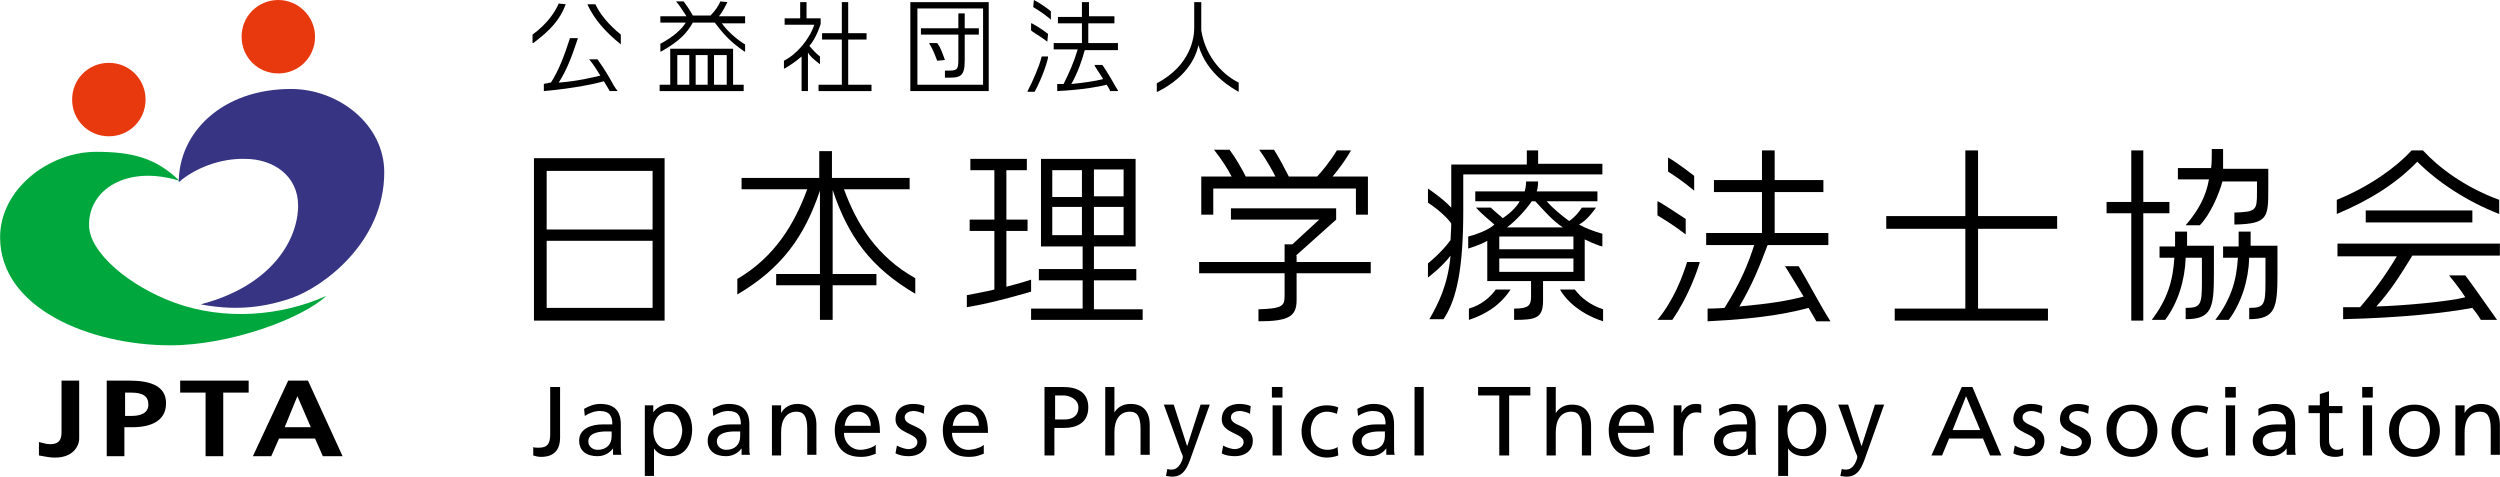
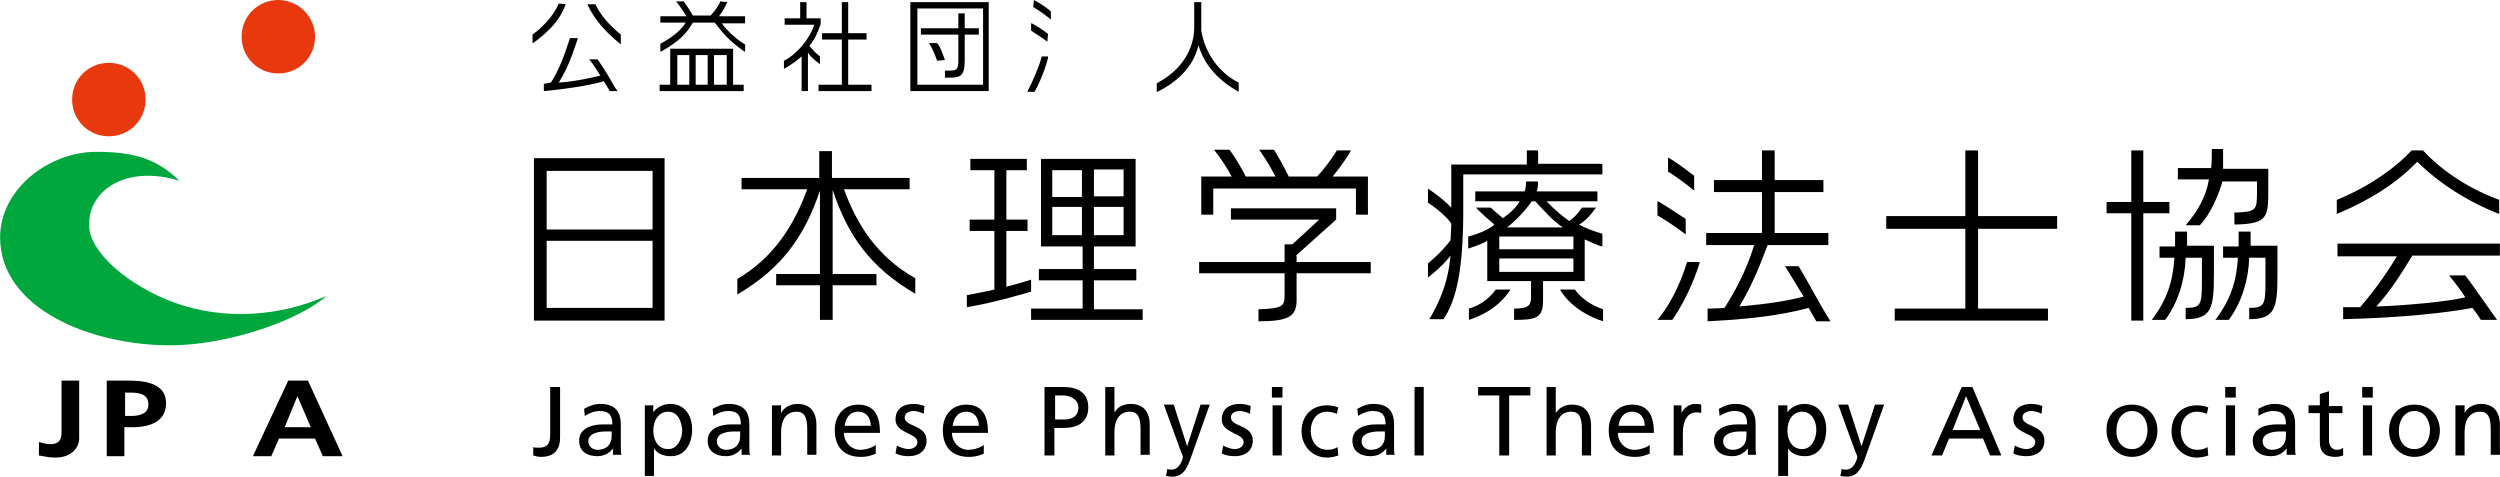
<svg xmlns="http://www.w3.org/2000/svg" id="_レイヤー_1" width="124.88mm" height="23.81mm" viewBox="0 0 354 67.5">
  <defs>
    <style>.cls-1,.cls-2,.cls-3,.cls-4{stroke-width:0px;}.cls-2{fill:#363483;}.cls-3{fill:#e8380d;}.cls-4{fill:#00a73c;}</style>
  </defs>
  <path class="cls-3" d="m20.6,14.1c0,2.9-2.3,5.2-5.2,5.2s-5.2-2.3-5.2-5.2,2.3-5.2,5.2-5.2,5.2,2.3,5.2,5.2Z" />
  <path class="cls-3" d="m44.6,5.2c0,2.9-2.3,5.2-5.2,5.2s-5.2-2.3-5.2-5.2S36.5,0,39.4,0c2.8,0,5.2,2.3,5.2,5.2Z" />
  <path class="cls-4" d="m25.4,25.6c-3.3-3.2-6.6-4.1-11.8-4.1-6.7,0-13.6,5.3-13.6,12.1,0,10.1,12.8,15.3,24.1,15.3,8.5,0,18.7-3.8,22.1-7-6.5,2.9-14.4,3.5-21.4,1-6.6-2.4-12.2-7.2-12.2-11-.1-5,5.3-8.6,12.8-6.3Z" />
-   <path class="cls-2" d="m25.3,25.8c0-7,6.1-13.2,15.9-13.2,6.7,0,13.2,5,13.2,11.8,0,9.9-8.6,16.2-13.1,17.8-4.6,1.6-8.7,1.7-12.9.9,10-2.6,13.8-9.1,13.8-14,0-4.2-3.5-6.6-7.5-6.6-3.5-.1-7.1,1.3-9.4,3.3Z" />
+   <path class="cls-2" d="m25.3,25.8Z" />
  <path class="cls-1" d="m75.4,63.3c.3.1.6.1.9.1,1.3,0,1.6-.7,1.6-1.9v-6.7h1.4v7.2c0,1.4-.6,2.7-2.7,2.7-.4,0-.8-.1-1.1-.2v-1.2h-.1Z" />
  <path class="cls-1" d="m82.7,57.9c.7-.4,1.4-.7,2.3-.7,2,0,2.9,1,2.9,2.9v2.9c0,.8,0,1.2.1,1.4h-1.2v-.9h0c-.3.4-1,1.1-2.2,1.1-1.5,0-2.6-.7-2.6-2.2,0-1.8,1.9-2.3,3.3-2.3h1.4c0-1.2-.4-1.9-1.8-1.9-.7,0-1.5.3-2.1.7l-.1-1Zm3.9,3.2h-.8c-.7,0-2.5.1-2.5,1.4,0,.8.7,1.2,1.3,1.2,1.3,0,2-.8,2-1.9v-.7Z" />
  <path class="cls-1" d="m91.2,57.4h1.3v1h0c.3-.5,1.2-1.2,2.4-1.2,2.1,0,3.1,1.7,3.1,3.6s-.9,3.8-3,3.8c-1.3,0-2-.5-2.4-1.1h0v3.9h-1.3v-10h-.1Zm3.4.9c-1.4,0-2.1,1.3-2.1,2.7,0,1.2.6,2.6,2.1,2.6,1.4,0,2-1.6,2-2.7-.1-1.2-.6-2.6-2-2.6Z" />
  <path class="cls-1" d="m100.9,57.9c.7-.4,1.4-.7,2.3-.7,2,0,2.9,1,2.9,2.9v2.9c0,.8,0,1.2.1,1.4h-1.2v-.9h0c-.3.4-1,1.1-2.2,1.1-1.5,0-2.6-.7-2.6-2.2,0-1.8,1.9-2.3,3.3-2.3h1.4c0-1.2-.4-1.9-1.8-1.9-.7,0-1.5.3-2.1.7l-.1-1Zm3.9,3.2h-.8c-.7,0-2.5.1-2.5,1.4,0,.8.7,1.2,1.3,1.2,1.3,0,2-.8,2-1.9v-.7Z" />
  <path class="cls-1" d="m109.3,57.4h1.3v1.1h0c.4-.8,1.3-1.3,2.3-1.3,1.8,0,2.7,1.1,2.7,3v4.2h-1.3v-3.6c0-1.7-.4-2.5-1.5-2.5-1.5,0-2.2,1.2-2.2,2.9v3.3h-1.3v-7.1Z" />
  <path class="cls-1" d="m124.1,64.2c-.5.2-1.1.5-2.2.5-2.5,0-3.7-1.5-3.7-3.8,0-2.1,1.3-3.6,3.3-3.6,2.4,0,3.1,1.7,3.1,4h-5.1c0,1.4,1.1,2.4,2.3,2.4.9,0,1.9-.4,2.2-.7v1.2h.1Zm-.8-3.9c0-1.1-.6-2-1.8-2-1.3,0-1.8,1.1-1.9,2h3.7Z" />
  <path class="cls-1" d="m127,63.1c.5.3,1.3.5,1.6.5.6,0,1.3-.3,1.3-1,0-1.3-3.1-1.2-3.1-3.2,0-1.5,1.1-2.2,2.5-2.2.6,0,1.1.1,1.6.3l-.1,1.1c-.3-.2-1.1-.4-1.4-.4-.7,0-1.3.3-1.3.9,0,1.4,3.1,1,3.1,3.3,0,1.5-1.2,2.2-2.5,2.2-.7,0-1.3-.1-1.9-.4l.2-1.1Z" />
  <path class="cls-1" d="m139.4,64.2c-.5.2-1.1.5-2.2.5-2.5,0-3.7-1.5-3.7-3.8,0-2.1,1.3-3.6,3.3-3.6,2.4,0,3.1,1.7,3.1,4h-5.1c0,1.4,1.1,2.4,2.3,2.4.9,0,1.9-.4,2.2-.7v1.2h.1Zm-.8-3.9c0-1.1-.6-2-1.8-2-1.3,0-1.8,1.1-1.9,2h3.7Z" />
  <path class="cls-1" d="m148,54.8h2.5c2,0,3.6.7,3.6,2.9s-1.7,2.9-3.4,2.9h-1.4v3.9h-1.4v-9.7h.1Zm1.4,4.6h1.4c.9,0,1.9-.4,1.9-1.7,0-1.2-1.3-1.7-2.1-1.7h-1.2v3.4h0Z" />
  <path class="cls-1" d="m156.5,54.8h1.3v3.6h0c.5-.8,1.3-1.2,2.3-1.2,1.8,0,2.7,1.1,2.7,3v4.2h-1.3v-3.6c0-1.7-.4-2.5-1.5-2.5-1.5,0-2.2,1.2-2.2,2.9v3.3h-1.3v-9.7Z" />
  <path class="cls-1" d="m165.3,66.4c.2.1.4.1.6.1,1.2,0,1.6-1.6,1.6-1.8s-.2-.5-.3-.8l-2.4-6.6h1.4l1.9,5.9h0l1.9-5.9h1.3l-2.6,7.3c-.5,1.4-1,2.9-2.7,2.9-.4,0-.7-.1-.9-.1l.2-1Z" />
  <path class="cls-1" d="m173.2,63.1c.5.3,1.3.5,1.6.5.6,0,1.3-.3,1.3-1,0-1.3-3.1-1.2-3.1-3.2,0-1.5,1.1-2.2,2.5-2.2.6,0,1.1.1,1.6.3l-.1,1.1c-.3-.2-1.1-.4-1.4-.4-.7,0-1.3.3-1.3.9,0,1.4,3.1,1,3.1,3.3,0,1.5-1.2,2.2-2.5,2.2-.7,0-1.4-.1-1.9-.4l.2-1.1Z" />
  <path class="cls-1" d="m181.6,56.3h-1.5v-1.5h1.5v1.5Zm-1.4,1.1h1.3v7.1h-1.3v-7.1Z" />
  <path class="cls-1" d="m189.3,58.6c-.5-.2-1-.3-1.4-.3-1.5,0-2.3,1.3-2.3,2.7,0,1.3.7,2.7,2.4,2.7.4,0,1-.1,1.4-.4l.1,1.2c-.5.2-1.2.3-1.6.3-2.1,0-3.6-1.7-3.6-3.7,0-2.2,1.4-3.7,3.6-3.7.5,0,1.2.1,1.6.3l-.2.9Z" />
  <path class="cls-1" d="m192.2,57.9c.7-.4,1.4-.7,2.3-.7,2,0,2.9,1,2.9,2.9v2.9c0,.8,0,1.2.1,1.4h-1.2v-.9h0c-.3.4-1,1.1-2.2,1.1-1.5,0-2.6-.7-2.6-2.2,0-1.8,1.9-2.3,3.3-2.3h1.4c0-1.2-.4-1.9-1.8-1.9-.7,0-1.5.3-2.1.7l-.1-1Zm3.9,3.2h-.8c-.7,0-2.5.1-2.5,1.4,0,.8.7,1.2,1.3,1.2,1.3,0,2-.8,2-1.9v-.7Z" />
  <path class="cls-1" d="m200.3,54.8h1.3v9.7h-1.3v-9.7Z" />
  <path class="cls-1" d="m212.3,56h-3v-1.2h7.4v1.2h-3v8.5h-1.4v-8.5Z" />
  <path class="cls-1" d="m219,54.8h1.3v3.7h0c.5-.8,1.3-1.2,2.3-1.2,1.8,0,2.7,1.1,2.7,3v4.2h-1.3v-3.7c0-1.7-.4-2.5-1.5-2.5-1.5,0-2.2,1.2-2.2,2.9v3.3h-1.3v-9.7Z" />
  <path class="cls-1" d="m233.7,64.2c-.5.2-1.1.5-2.2.5-2.5,0-3.7-1.5-3.7-3.8,0-2.1,1.3-3.6,3.3-3.6,2.4,0,3.1,1.7,3.1,4h-5.1c0,1.4,1.1,2.4,2.3,2.4.9,0,1.9-.4,2.2-.7v1.2h.1Zm-.8-3.9c0-1.1-.6-2-1.8-2-1.3,0-1.8,1.1-1.9,2h3.7Z" />
  <path class="cls-1" d="m236.9,57.4h1.2v1.1h0c.3-.7,1.1-1.3,1.9-1.3.4,0,.6,0,.9.1v1.2c-.2-.1-.5-.1-.7-.1-1.2,0-1.9,1.1-1.9,2.9v3.2h-1.3v-7.1h-.1Z" />
  <path class="cls-1" d="m243.4,57.9c.7-.4,1.4-.7,2.3-.7,2,0,2.9,1,2.9,2.9v2.9c0,.8,0,1.2.1,1.4h-1.2v-.9h0c-.3.4-1,1.1-2.2,1.1-1.5,0-2.6-.7-2.6-2.2,0-1.8,1.9-2.3,3.3-2.3h1.4c0-1.2-.4-1.9-1.8-1.9-.7,0-1.5.3-2.1.7l-.1-1Zm3.9,3.2h-.8c-.7,0-2.5.1-2.5,1.4,0,.8.7,1.2,1.3,1.2,1.3,0,2-.8,2-1.9v-.7Z" />
  <path class="cls-1" d="m251.8,57.4h1.3v1h0c.3-.5,1.2-1.2,2.4-1.2,2.1,0,3.1,1.7,3.1,3.6s-.9,3.8-3,3.8c-1.3,0-2-.5-2.4-1.1h0v3.9h-1.4v-10Zm3.4.9c-1.4,0-2.1,1.3-2.1,2.7,0,1.2.6,2.6,2.1,2.6,1.4,0,2-1.6,2-2.7,0-1.2-.6-2.6-2-2.6Z" />
  <path class="cls-1" d="m260.8,66.4c.2.1.4.1.6.1,1.2,0,1.6-1.6,1.6-1.8s-.2-.5-.3-.8l-2.4-6.6h1.4l1.9,5.9h0l1.9-5.9h1.3l-2.6,7.3c-.5,1.4-1,2.9-2.7,2.9-.4,0-.7-.1-.9-.1l.2-1Z" />
  <path class="cls-1" d="m277.8,54.8h1.5l4.1,9.7h-1.6l-1-2.4h-4.8l-1,2.4h-1.5l4.3-9.7Zm.6,1.3l-1.9,4.8h3.9l-2-4.8Z" />
  <path class="cls-1" d="m285.3,63.1c.5.3,1.3.5,1.6.5.6,0,1.3-.3,1.3-1,0-1.3-3.1-1.2-3.1-3.2,0-1.5,1.1-2.2,2.5-2.2.6,0,1.1.1,1.6.3l-.1,1.1c-.3-.2-1.1-.4-1.4-.4-.7,0-1.3.3-1.3.9,0,1.4,3.1,1,3.1,3.3,0,1.5-1.2,2.2-2.5,2.2-.7,0-1.4-.1-1.9-.4l.2-1.1Z" />
-   <path class="cls-1" d="m291.9,63.1c.5.3,1.3.5,1.6.5.6,0,1.3-.3,1.3-1,0-1.3-3.1-1.2-3.1-3.2,0-1.5,1.1-2.2,2.5-2.2.6,0,1.1.1,1.6.3l-.1,1.1c-.3-.2-1.1-.4-1.4-.4-.7,0-1.3.3-1.3.9,0,1.4,3.1,1,3.1,3.3,0,1.5-1.2,2.2-2.5,2.2-.7,0-1.3-.1-1.9-.4l.2-1.1Z" />
  <path class="cls-1" d="m301.9,57.3c2.2,0,3.6,1.6,3.6,3.7s-1.5,3.7-3.6,3.7-3.6-1.7-3.6-3.7c-.1-2.2,1.4-3.7,3.6-3.7Zm0,6.3c1.5,0,2.2-1.4,2.2-2.7,0-1.4-.8-2.7-2.2-2.7s-2.2,1.3-2.2,2.7c-.1,1.3.6,2.7,2.2,2.7Z" />
  <path class="cls-1" d="m312.5,58.6c-.5-.2-1-.3-1.4-.3-1.5,0-2.3,1.3-2.3,2.7,0,1.3.7,2.7,2.4,2.7.4,0,1-.1,1.4-.4l.1,1.2c-.5.2-1.2.3-1.6.3-2.1,0-3.6-1.7-3.6-3.7,0-2.2,1.4-3.7,3.6-3.7.5,0,1.2.1,1.6.3l-.2.9Z" />
  <path class="cls-1" d="m316.6,56.3h-1.5v-1.5h1.5v1.5Zm-1.4,1.1h1.3v7.1h-1.3v-7.1Z" />
  <path class="cls-1" d="m319.8,57.9c.7-.4,1.4-.7,2.3-.7,2,0,2.9,1,2.9,2.9v2.9c0,.8,0,1.2.1,1.4h-1.3v-.9h0c-.3.4-1,1.1-2.2,1.1-1.5,0-2.6-.7-2.6-2.2,0-1.8,1.9-2.3,3.3-2.3h1.4c0-1.2-.4-1.9-1.8-1.9-.7,0-1.5.3-2.1.7v-1Zm3.9,3.2h-.8c-.7,0-2.5.1-2.5,1.4,0,.8.7,1.2,1.3,1.2,1.3,0,2-.8,2-1.9v-.7Z" />
  <path class="cls-1" d="m331.7,58.5h-1.9v3.9c0,.8.5,1.3,1.1,1.3.4,0,.7-.1.9-.3v1.1c-.3.1-.7.2-1.1.2-1.4,0-2.2-.6-2.2-2.1v-4.1h-1.6v-1.1h1.6v-1.6l1.3-.4v2.1h1.9v1h0Z" />
  <path class="cls-1" d="m336,56.3h-1.5v-1.5h1.5v1.5Zm-1.4,1.1h1.3v7.1h-1.3v-7.1Z" />
  <path class="cls-1" d="m341.9,57.3c2.2,0,3.6,1.6,3.6,3.7s-1.5,3.7-3.6,3.7-3.6-1.7-3.6-3.7c0-2.2,1.4-3.7,3.6-3.7Zm0,6.3c1.5,0,2.2-1.4,2.2-2.7,0-1.4-.8-2.7-2.2-2.7s-2.2,1.3-2.2,2.7c-.1,1.3.6,2.7,2.2,2.7Z" />
  <path class="cls-1" d="m347.7,57.4h1.3v1.1h0c.4-.8,1.3-1.3,2.3-1.3,1.8,0,2.7,1.1,2.7,3v4.2h-1.3v-3.6c0-1.7-.4-2.5-1.5-2.5-1.5,0-2.2,1.2-2.2,2.9v3.3h-1.3v-7.1Z" />
  <path class="cls-1" d="m103.8,6.9h-8.9v5.1h-1.5v.9h11.9v-.9h-1.5v-5.1Zm-.9.9v4.2h-1.8v-4.2h1.8Zm-2.7,0v4.2h-1.7v-4.2h1.7Zm-2.6,0v4.2h-1.7v-4.2h1.7Z" />
  <polygon class="cls-1" points="120.1 5.6 122.7 5.6 122.7 4.7 120.1 4.7 120.1 .3 119.2 .3 119.2 4.7 116.4 4.7 116.4 5.6 119.2 5.6 119.2 12 115.9 12 115.9 12.9 123.4 12.9 123.4 12 120.1 12 120.1 5.6" />
  <path class="cls-1" d="m148.3,5.9h0l.1-1.1h0c-1-.8-2.3-1.5-2.3-1.5h-.1v1h0c0,.1,1.4.9,2.3,1.6Z" />
  <path class="cls-1" d="m146.4,0h0l-.1,1h0s1.2.7,2.3,1.6l.2.2v-1.2h0c-1.2-1-2.4-1.6-2.4-1.6Z" />
  <path class="cls-1" d="m86.9,12.1c-.6-1.1-1.3-2.3-2.3-3.7h-1.2l.1.1c.5.6,1,1.4,1.5,2.2-.8.2-3.2.8-5.9,1,1.1-1.7,1.8-3.5,2.7-6.2v-.1h-1.1c-.8,2.5-1.6,4.6-2.7,6.3-.1,0-.3,0-.5.1-.1,0-.3,0-.5.1h0v1h0c4.4-.4,7.6-1.1,8.5-1.4.2.3.4.7.6,1,.1.2.2.3.2.4h1.1v-.1c-.2-.2-.3-.4-.5-.7Z" />
  <path class="cls-1" d="m80.1.6h0l-1-.1h0c-.4,1-1.5,2.8-3.7,4.4h0v1.2h.1c2.4-1.8,3.8-3.3,4.6-5.5Z" />
  <path class="cls-1" d="m84.3.6h-1.1v.1c1,2.1,2.5,3.8,4.6,5.5l.1.1v-1.4h0c-1.7-1.4-2.9-2.8-3.6-4.3Z" />
  <path class="cls-1" d="m103,.3h0l-1-.1h0c-.2.5-.7,1.3-1.4,2h-2.5c-.5-.9-1-1.6-1.3-2h-1.1l.1.1c.2.2.7.9,1.4,2h-3.7v.9h3.6c-.6,1-1.9,2.1-3.6,3h0v1.1h.1c2.7-1.5,3.7-2.7,4.5-4.1h3.1c1.1,1.4,1.9,2.5,4.2,4.1h.1v-1h0c-1.3-.8-2.5-1.9-3.3-3h3.3v-1h-3.7c.5-.6,1-1.6,1.2-2Z" />
  <path class="cls-1" d="m116.1,9.1v-1.1h0c-.5-.4-1-.9-1.5-1.5,1-1.1,1.6-3.1,1.6-3.1v-.8h-2V.3h-.9v2.3h-2.2v.9h4.2c-.7,2.1-2.5,4.2-4.3,5.1h0v1.1h.1c.7-.4,1.6-1,2.4-1.7v4.9h.9v-5.5c.2.5.8,1,1.7,1.7h0Z" />
  <path class="cls-1" d="m128.9,12.9h11.1V.3h-11.1v12.6Zm10.3-11.7v10.8h-9.3V1.2h9.3Z" />
  <path class="cls-1" d="m135.7,8.5c0,1.4-.2,1.5-1.5,1.5h-.4v1h.4c1.7,0,2.4-.1,2.4-2.4v-3.7h2v-.9h-2V1.9h-.9v2.1h-5.3v.9h5.3v3.6Z" />
  <path class="cls-1" d="m133.8,8.5c-.3-.8-.6-1.8-1.1-2.4h-1.1v.1c.5.8.8,1.6,1.1,2.4h0l1.1-.1h0Z" />
-   <path class="cls-1" d="m154.2,3.3h3.6v-1h-3.6V.3h-1v2.1h-3.4v.9h3.4v2.8h-4v.9h3.4c-.5,1.7-1.2,3.3-2,4.9h-.9v1h0c3.7-.2,5.8-.6,7-.9.2.3.4.6.5.9h1.1v-.1c-.4-.6-.7-1.2-1-1.7-.4-.7-.8-1.3-1.2-1.9h-1.1v.1c.4.7.8,1.2,1.2,1.9-1.2.3-2.6.5-4.5.7.9-1.6,1.5-3.3,1.9-4.8h4.7v-1h-4.2v-2.8h.1Z" />
  <path class="cls-1" d="m147.5,8c-.3,1.3-1.3,3.6-2,4.9v.1h1c1.2-2.2,1.9-4.6,1.9-4.9v-.1h-.9Z" />
  <path class="cls-1" d="m175.4,11.7c-2.8-1.4-4.8-4.2-5.3-7.4V.3h-1v3.7c0,1.2-.4,5.2-5.3,7.8h0v1.2h.1c3.2-1.6,5.2-3.9,5.8-6.6,1.2,4.2,5,6.2,5.7,6.6h0v-1.3h0Z" />
  <path class="cls-1" d="m75.6,45.4h18.5v-23h-18.5v23Zm1.8-21.2h15v8.3h-15v-8.3Zm0,9.9h15v9.5h-15v-9.5Z" />
  <polygon class="cls-1" points="280.1 21.3 278.3 21.3 278.3 30.6 267.1 30.6 267.1 32.4 278.3 32.4 278.3 43.7 268.3 43.7 268.3 45.4 290 45.4 290 43.7 280.1 43.7 280.1 32.4 291.3 32.4 291.3 30.6 280.1 30.6 280.1 21.3" />
  <path class="cls-1" d="m146,39.6s-1.5.5-3.5,1v-7.9h3v-1.6h-3v-7h2.9v-1.6h-8v1.6h3.4v7h-3.5v1.6h3.5v8.3c-1.2.3-2.4.5-3.9.8v1.7c3.8-.6,9.1-2.2,9.1-2.2v-1.7Z" />
  <path class="cls-1" d="m154.9,39.7h6v-1.6h-6v-3.2h5.9v-12.4h-13.4v12.4h5.9v3.2h-6.2v1.6h6.2v4h-7.3v1.6h15.8v-1.5h-6.9v-4.1Zm0-15.7h4.2v3.8h-4.2v-3.8Zm0,5.3h4.2v4h-4.2v-4Zm-1.7,4h-4.2v-4h4.2v4Zm0-5.4h-4.2v-3.8h4.2v3.8Z" />
  <path class="cls-1" d="m119.5,26.8h9.3v-1.6h-11v-3.8h-1.8v3.8h-11v1.6h9.3c-1.8,4.9-4.6,9.6-9.9,12.7v2.2c6.3-3.7,9.5-8.2,11.7-14.7v11.8h-6.2v1.6h6.2v4.9h1.8v-4.9h6.2v-1.6h-6.2v-11.9c2.2,6.6,5.4,11,11.7,14.7v-2.2c-5.5-3.1-8.3-7.7-10.1-12.6Z" />
  <path class="cls-1" d="m171.9,26.7h20.1v3.7h1.7v-5.4h-5c.8-1,1.7-2.1,2.6-3.7h-2c-.9,1.5-2.2,3.1-2.8,3.7h-4c-.5-1-1.4-2.7-2.1-3.8h-2.1c1,1.4,1.8,2.8,2.3,3.8h-4.2c-.5-1-1.4-2.6-2.3-3.8h-2.2c1.1,1.4,2,2.8,2.5,3.8h-4.3v5.4h1.7v-3.7h.1Z" />
  <path class="cls-1" d="m183.5,36.2l5.7-5.1v-1.6h-14.9v1.6h12.5l-3.8,3.5h-1.1v2.5h-12.1v1.6h12.1v3.1c0,1.5-.2,1.9-3.7,2v1.7c4.3,0,5.4-.7,5.4-3v-3.8h10.5v-1.6h-10.5v-.9h-.1Z" />
  <path class="cls-1" d="m217.9,21.3h-1.7v2h-10.7v6.1c-1.2-1.3-3.3-2.7-3.3-2.7v2c2,1.3,3.3,2.8,3.3,3,0,.8-.1,1.7-.1,2.3-1.3,1.8-3.2,3.3-3.2,3.3v2s2-1.5,3.2-3.1c-.4,4.3-1.8,6.9-3,9h2c1.9-2.8,2.8-7.3,2.8-15.3v-5.2h19.7v-1.5h-9.1v-1.9h.1Z" />
  <path class="cls-1" d="m208,43.7v1.6c3.6-1.2,5.1-3.1,5.9-4.3h-2.1c-.7,1-2,2.2-3.8,2.7Z" />
  <path class="cls-1" d="m223,41h-2.1c.6,1.1,2.4,3.3,6.1,4.5v-1.7c-1.8-.6-3.1-1.6-4-2.8Z" />
  <path class="cls-1" d="m226,29.4h-2c-.8,1.2-1.4,1.6-1.8,1.9-1.1-.8-2.3-1.8-3.2-2.8h7.2v-1.4h-8.6c.2-.5.2-1.4.2-1.4h-1.7s0,.8-.2,1.4h-7v1.4h6.3c-.5.9-1.5,1.8-2.4,2.4-.3-.3-1.1-.9-1.7-1.5h-2.1c1,1.1,2.2,2,2.6,2.4-.5.5-1.8,1.2-3.7,1.7v1.7c1.3-.4,2.2-.8,2.7-1.1v5.7h6.2v2.2c0,1.3-.4,1.7-2.4,1.7v1.6c3,0,4.1-.2,4.1-2.7v-2.8h5.9v-5.9c.8.4,1.3.6,2.1.9l.4.1v-1.8c-1.4-.4-2.4-.8-3.3-1.3.7-.4,1.4-1,2.4-2.4Zm-9.1-.9h.5c1.3,1.4,2.4,2.7,3.9,3.7h-7.9c1.2-.9,2.7-2.5,3.5-3.7Zm5.9,10h-10.5v-1.9h10.5v1.9Zm0-3.2h-10.5v-1.8h10.5v1.8Z" />
  <path class="cls-1" d="m252.7,37.6c.9,1.4,1.7,2.8,2.7,4.4-2.3.6-4.7,1-9.1,1.4,1.9-3.2,2.9-5.8,4-8.7h8.6v-1.7h-7.6v-5.8h6.9v-1.7h-6.9v-4.2h-1.8v4.2h-6.8v1.7h6.8v5.8h-7.9v1.7h6.8c-.8,2.5-1.8,5.1-4.2,8.9,0,0-1.2.1-2.4.1v1.8c8.5-.4,12.4-1.4,14.3-1.9.3.5.7,1.2,1.1,1.9h2c-1.7-2.7-3-5.3-4.5-7.8h-2v-.1Z" />
  <path class="cls-1" d="m234.7,45.3h2.1c2.3-3.3,3.6-7.1,3.9-8.2h-1.8c-.6,1.9-1.8,5.3-4.2,8.2Z" />
  <path class="cls-1" d="m238.7,31c-2-1.3-3.8-2.5-4-2.5v2c1,.6,2.6,1.6,4,2.7v-2.2Z" />
  <path class="cls-1" d="m239.9,24.9c-1.8-1.4-3.3-2.4-3.7-2.6v2c1.1.7,2.4,1.6,3.7,2.7v-2.1Z" />
  <polygon class="cls-1" points="307.2 28.6 303.5 28.6 303.5 21.3 301.8 21.3 301.8 28.6 298.3 28.6 298.3 30.2 301.8 30.2 301.8 45.4 303.5 45.4 303.5 30.2 307.2 30.2 307.2 28.6" />
  <path class="cls-1" d="m309.7,32.8h-1.7v2.1h-2.2v1.6h2.1c-.2,3.3-1,5.9-3.2,8.8h1.9c1.8-2.4,2.8-5.6,2.9-8.8h2.3v3.5c0,3.2-.2,3.6-2.3,3.6v1.6c3.7,0,4-1.6,4-6.4v-4h-3.8v-2Z" />
  <path class="cls-1" d="m318.7,32.8h-1.7v2.1h-2.2v1.6h2.1c-.2,3.3-1,5.9-3.2,8.8h1.9c1.8-2.4,2.8-5.6,2.9-8.8h2.3v3.5c0,3.2-.2,3.6-2.3,3.6v1.6c3.7,0,4-1.6,4-6.4v-4h-3.8v-2Z" />
  <path class="cls-1" d="m309.5,31.9h2c1.5-1.5,2.8-4.6,3.2-6.2h4.9v1.5c0,2.6-.1,2.8-3.2,2.9v1.7c4.8-.1,4.8-1,4.8-5.2v-2.7h-6.4v-2.8h-1.6v.5c0,.6,0,1.6-.1,2.2h-4.7v1.6h4.4c-.4,2.3-1.4,4.3-3.3,6.5Z" />
-   <rect class="cls-1" x="335" y="29.8" width="15.1" height="1.7" />
  <path class="cls-1" d="m343.1,21.3h-1.6c-2.1,2.3-5.9,5.1-10.6,7v2c4.8-2,8.5-4.4,11.4-7.4,3,3,7.2,5.7,11.6,7.4v-2c-4.9-1.8-8.6-4.6-10.8-7Z" />
  <path class="cls-1" d="m330.9,36.3h8.5c-1.6,2.7-3.3,5-5.2,7.2h-2.4v1.7c8.3-.2,14.6-.9,18.3-1.6.3.4.8,1,1.2,1.7h2.3c-1.5-2.1-3.5-5-4.5-6.3h-2.3s1.5,1.8,2.3,3.1c-2.3.6-8.8,1.2-12.6,1.3,1.9-2.1,3.2-4.1,5.1-7.2h12.4v-1.7h-23v1.8h-.1Z" />
  <path class="cls-1" d="m5.5,62.6c.8.2,1.1.3,1.6.3,1.6,0,1.6-1.1,1.6-1.9v-7.1h2.5v8.2c0,1.1-.9,2.7-3.4,2.7-.7,0-1.2-.1-2.3-.3v-1.9Z" />
  <path class="cls-1" d="m15.1,53.9h3.2c2.9,0,5.2.7,5.2,3.2s-2.1,3.4-4.8,3.4h-1.1v4.1h-2.5s0-10.7,0-10.7Zm2.6,5h.9c1.3,0,2.4-.4,2.4-1.6s-.8-1.7-2.4-1.7h-.9v3.3Z" />
-   <path class="cls-1" d="m29.1,55.6h-3.6v-1.7h9.7v1.7h-3.6v9h-2.5s0-9,0-9Z" />
  <path class="cls-1" d="m40.8,53.9h2.8l4.9,10.7h-2.8l-1.1-2.5h-5.1l-1.1,2.5h-2.6l5-10.7Zm1.3,2.2h0l-1.8,4.4h3.7l-1.9-4.4Z" />
</svg>